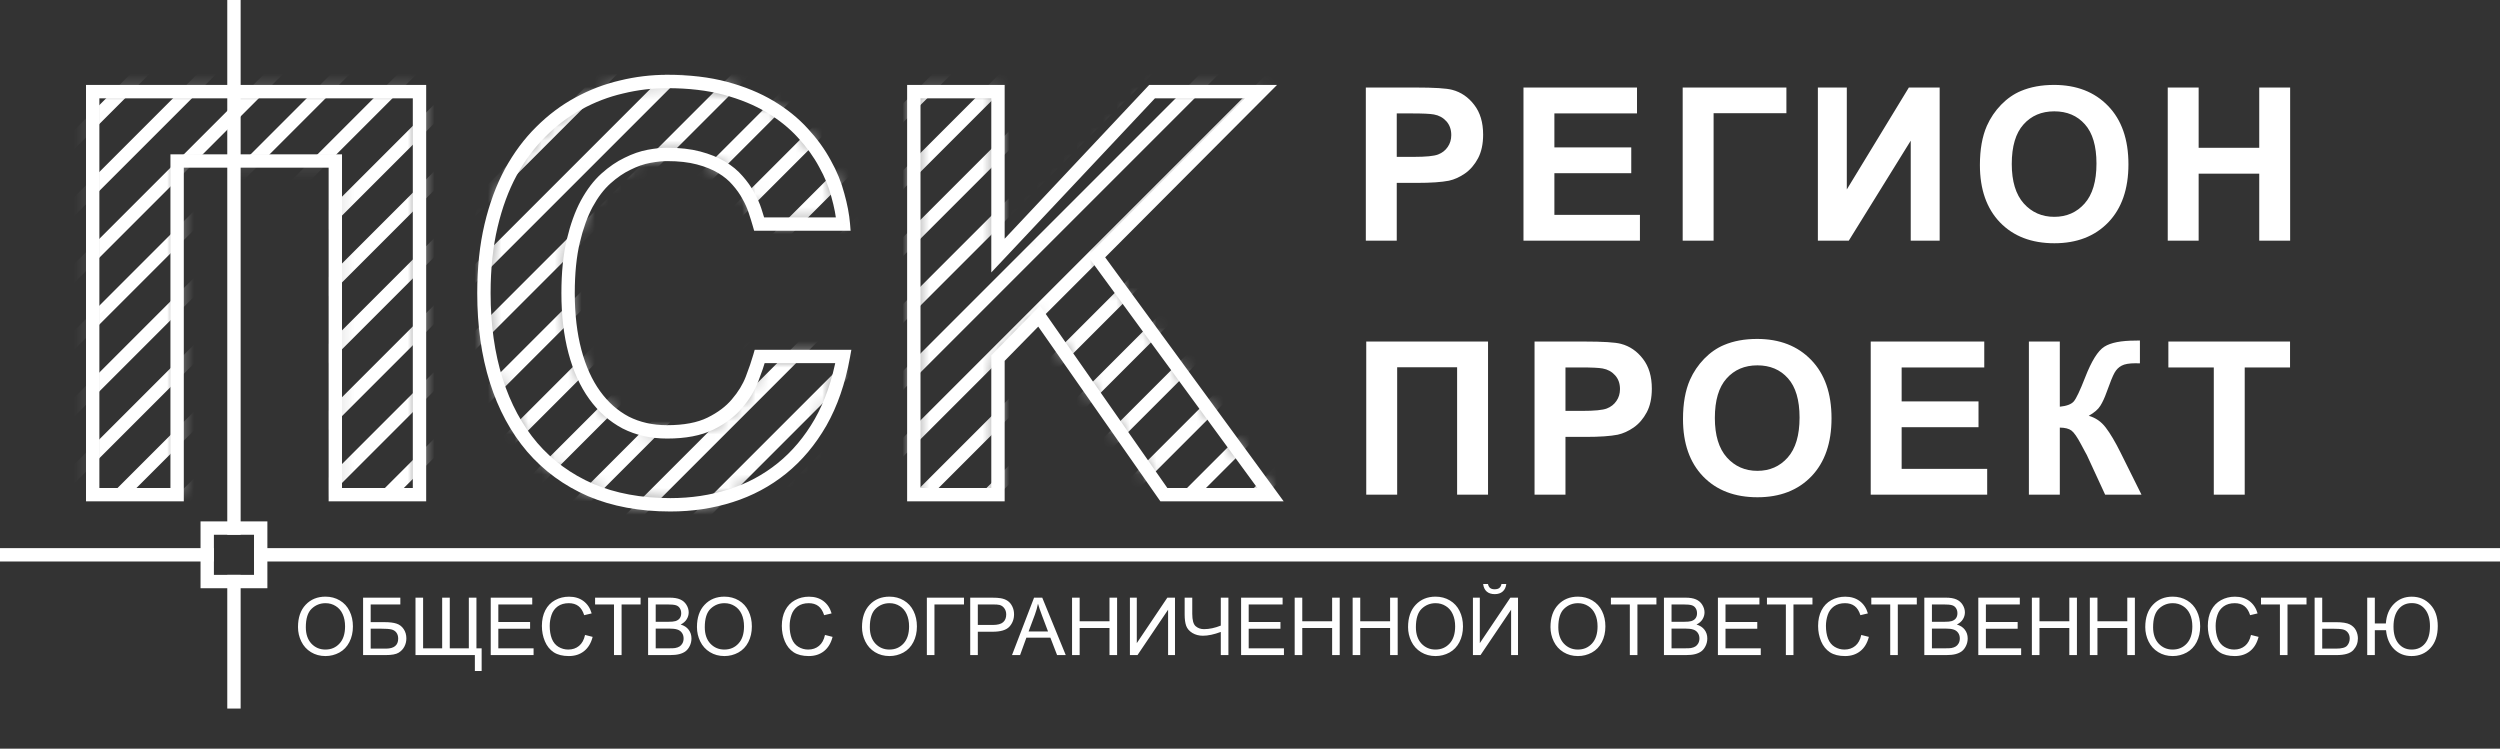
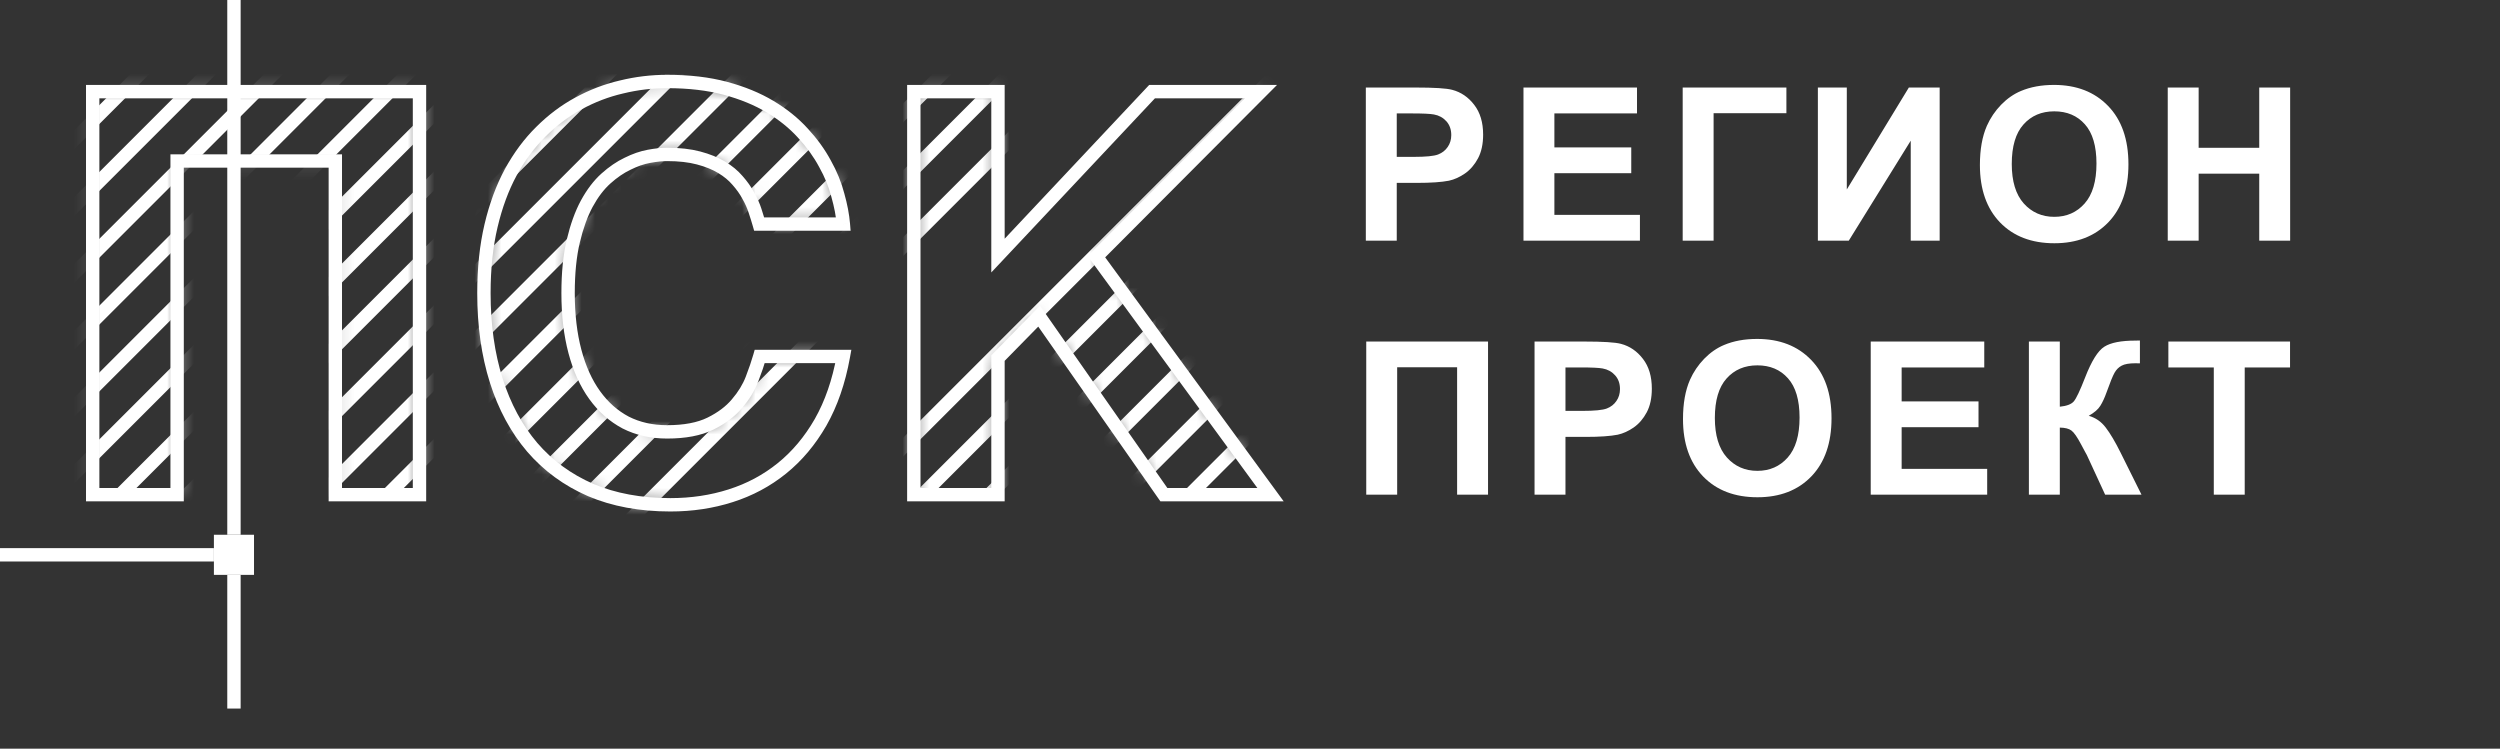
<svg xmlns="http://www.w3.org/2000/svg" width="187" height="56" viewBox="0 0 187 56" fill="none">
  <rect x="0" y="0" width="187" height="56" fill="#333333" stroke="none" />
-   <rect x="19" y="41" width="168" height="1" fill="white" />
  <rect y="41" width="16" height="1" fill="white" />
  <rect x="17" y="43" width="1" height="10" fill="white" />
  <path d="M17 0H18V40H17V0Z" fill="white" />
-   <path fill-rule="evenodd" clip-rule="evenodd" d="M19 40H16V43H19V40ZM15 39V44H20V39H15Z" fill="white" />
+   <path fill-rule="evenodd" clip-rule="evenodd" d="M19 40H16V43H19V40ZM15 39H20V39H15Z" fill="white" />
  <path d="M6.933 6.854V6.354H6.433V6.854H6.933ZM31.378 6.854H31.878V6.354H31.378V6.854ZM31.378 37V37.5H31.878V37H31.378ZM25.082 37H24.582V37.5H25.082V37ZM25.082 12.042H25.582V11.542H25.082V12.042ZM13.249 12.042V11.542H12.749V12.042H13.249ZM13.249 37V37.5H13.749V37H13.249ZM6.933 37H6.433V37.5H6.933V37ZM6.933 7.354H31.378V6.354H6.933V7.354ZM30.878 6.854V37H31.878V6.854H30.878ZM31.378 36.5H25.082V37.5H31.378V36.5ZM25.582 37V12.042H24.582V37H25.582ZM25.082 11.542H13.249V12.542H25.082V11.542ZM12.749 12.042V37H13.749V12.042H12.749ZM13.249 36.5H6.933V37.5H13.249V36.5ZM7.433 37V6.854H6.433V37H7.433ZM56.787 16.759L56.306 16.896L56.41 17.259H56.787V16.759ZM56.48 15.774L56.003 15.927L56.005 15.932L56.48 15.774ZM55.967 14.626L55.526 14.862L55.533 14.874L55.967 14.626ZM55.167 13.498L54.786 13.822L54.793 13.83L55.167 13.498ZM46.943 12.247L47.158 12.699L47.167 12.694L46.943 12.247ZM43.888 15.241L43.448 15.002L43.447 15.005L43.888 15.241ZM46.8 31.606L46.566 32.048L46.574 32.052L46.8 31.606ZM55.126 30.191L54.747 29.865L54.743 29.87L55.126 30.191ZM56.828 26.664V26.164H56.451L56.347 26.527L56.828 26.664ZM63.083 26.664L63.575 26.753L63.682 26.164H63.083V26.664ZM61.381 31.586L61.815 31.835L61.816 31.833L61.381 31.586ZM54.654 37.082L54.503 36.605L54.502 36.606L54.654 37.082ZM44.175 36.651L43.975 37.11L43.979 37.111L44.175 36.651ZM39.807 33.452L39.426 33.776L39.428 33.779L39.807 33.452ZM37.12 28.469L36.643 28.619L36.644 28.62L37.12 28.469ZM38.207 12.883L37.768 12.643L37.767 12.645L38.207 12.883ZM40.463 9.848L40.814 10.204L40.816 10.201L40.463 9.848ZM43.273 7.735L43.51 8.175L43.512 8.174L43.273 7.735ZM46.492 6.505L46.605 6.992L46.611 6.991L46.492 6.505ZM60.048 9.95L59.678 10.286L59.681 10.29L60.048 9.95ZM61.709 12.247L61.268 12.483L61.273 12.492L61.709 12.247ZM62.673 14.605L62.189 14.731L62.191 14.741L62.673 14.605ZM63.083 16.759V17.259H63.626L63.581 16.717L63.083 16.759ZM57.268 16.621C57.183 16.326 57.078 15.99 56.954 15.616L56.005 15.932C56.127 16.297 56.227 16.618 56.306 16.896L57.268 16.621ZM56.956 15.621C56.821 15.203 56.635 14.788 56.401 14.378L55.533 14.874C55.736 15.23 55.892 15.581 56.004 15.927L56.956 15.621ZM56.407 14.39C56.182 13.968 55.891 13.56 55.541 13.166L54.793 13.83C55.099 14.174 55.342 14.518 55.526 14.862L56.407 14.39ZM55.548 13.174C55.193 12.758 54.753 12.396 54.235 12.085L53.72 12.942C54.159 13.206 54.512 13.5 54.786 13.822L55.548 13.174ZM54.235 12.085C53.708 11.769 53.088 11.52 52.383 11.333L52.127 12.3C52.762 12.468 53.29 12.684 53.72 12.942L54.235 12.085ZM52.383 11.333C51.661 11.142 50.83 11.05 49.897 11.05V12.05C50.768 12.05 51.509 12.136 52.127 12.3L52.383 11.333ZM49.897 11.05C49.474 11.05 48.991 11.102 48.452 11.202L48.633 12.185C49.134 12.093 49.553 12.05 49.897 12.05V11.05ZM48.452 11.202C47.88 11.307 47.302 11.509 46.72 11.8L47.167 12.694C47.678 12.439 48.167 12.271 48.633 12.185L48.452 11.202ZM46.729 11.795C46.131 12.079 45.552 12.477 44.989 12.982L45.657 13.727C46.161 13.274 46.661 12.934 47.158 12.699L46.729 11.795ZM44.989 12.982C44.405 13.507 43.893 14.184 43.449 15.002L44.327 15.48C44.73 14.739 45.175 14.159 45.657 13.727L44.989 12.982ZM43.447 15.005C43.011 15.818 42.663 16.791 42.396 17.915L43.369 18.146C43.622 17.082 43.944 16.196 44.328 15.477L43.447 15.005ZM42.396 17.915C42.125 19.057 41.993 20.396 41.993 21.927H42.993C42.993 20.45 43.121 19.192 43.369 18.146L42.396 17.915ZM41.993 21.927C41.993 23.588 42.168 25.088 42.523 26.423L43.489 26.166C43.161 24.931 42.993 23.52 42.993 21.927H41.993ZM42.523 26.423C42.877 27.756 43.392 28.901 44.077 29.849L44.888 29.263C44.288 28.433 43.818 27.405 43.489 26.166L42.523 26.423ZM44.077 29.849C44.761 30.795 45.591 31.531 46.566 32.048L47.034 31.165C46.204 30.725 45.489 30.094 44.888 29.263L44.077 29.849ZM46.574 32.052C47.568 32.557 48.679 32.804 49.897 32.804V31.804C48.817 31.804 47.864 31.586 47.026 31.161L46.574 32.052ZM49.897 32.804C51.269 32.804 52.432 32.592 53.357 32.137L52.916 31.24C52.174 31.605 51.177 31.804 49.897 31.804V32.804ZM53.357 32.137C54.241 31.703 54.964 31.164 55.509 30.512L54.743 29.87C54.304 30.395 53.7 30.854 52.916 31.24L53.357 32.137ZM55.505 30.517C56.044 29.892 56.452 29.227 56.721 28.524L55.787 28.167C55.564 28.749 55.22 29.316 54.747 29.865L55.505 30.517ZM56.721 28.524C56.97 27.873 57.167 27.298 57.309 26.801L56.347 26.527C56.216 26.987 56.03 27.533 55.787 28.167L56.721 28.524ZM56.828 27.164H63.083V26.164H56.828V27.164ZM62.591 26.575C62.257 28.417 61.706 30.002 60.946 31.339L61.816 31.833C62.641 30.381 63.225 28.685 63.575 26.753L62.591 26.575ZM60.947 31.337C60.182 32.669 59.258 33.769 58.175 34.642L58.803 35.42C59.99 34.462 60.993 33.264 61.815 31.835L60.947 31.337ZM58.175 34.642C57.09 35.518 55.867 36.173 54.503 36.605L54.806 37.559C56.285 37.089 57.619 36.376 58.803 35.42L58.175 34.642ZM54.502 36.606C53.147 37.04 51.695 37.259 50.143 37.259V38.259C51.79 38.259 53.346 38.026 54.807 37.558L54.502 36.606ZM50.143 37.259C47.955 37.259 46.034 36.899 44.37 36.191L43.979 37.111C45.788 37.881 47.846 38.259 50.143 38.259V37.259ZM44.375 36.193C42.719 35.47 41.324 34.448 40.185 33.126L39.428 33.779C40.668 35.218 42.186 36.329 43.975 37.11L44.375 36.193ZM40.187 33.128C39.06 31.804 38.194 30.203 37.597 28.318L36.644 28.62C37.276 30.617 38.202 32.339 39.426 33.776L40.187 33.128ZM37.597 28.319C36.999 26.42 36.697 24.291 36.697 21.927H35.697C35.697 24.375 36.01 26.608 36.643 28.619L37.597 28.319ZM36.697 21.927C36.697 20.099 36.872 18.456 37.217 16.997L36.244 16.767C35.878 18.315 35.697 20.036 35.697 21.927H36.697ZM37.217 16.997C37.564 15.529 38.042 14.238 38.647 13.121L37.767 12.645C37.114 13.852 36.608 15.227 36.244 16.767L37.217 16.997ZM38.646 13.123C39.267 11.985 39.991 11.014 40.814 10.204L40.112 9.491C39.212 10.377 38.432 11.429 37.768 12.643L38.646 13.123ZM40.816 10.201C41.646 9.372 42.544 8.698 43.51 8.175L43.035 7.295C41.978 7.867 41.003 8.601 40.109 9.494L40.816 10.201ZM43.512 8.174C44.498 7.635 45.529 7.241 46.605 6.992L46.379 6.018C45.213 6.288 44.097 6.715 43.033 7.297L43.512 8.174ZM46.611 6.991C47.693 6.727 48.788 6.595 49.897 6.595V5.595C48.708 5.595 47.533 5.736 46.374 6.019L46.611 6.991ZM49.897 6.595C51.504 6.595 52.915 6.762 54.135 7.09L54.394 6.125C53.072 5.769 51.571 5.595 49.897 5.595V6.595ZM54.135 7.09C55.369 7.422 56.439 7.864 57.35 8.41L57.865 7.553C56.861 6.951 55.703 6.476 54.394 6.125L54.135 7.09ZM57.35 8.41C58.27 8.962 59.044 9.588 59.678 10.286L60.418 9.614C59.712 8.836 58.859 8.149 57.865 7.553L57.35 8.41ZM59.681 10.29C60.339 11.001 60.867 11.732 61.268 12.483L62.15 12.011C61.704 11.177 61.124 10.377 60.415 9.61L59.681 10.29ZM61.273 12.492C61.691 13.237 61.995 13.983 62.189 14.731L63.157 14.48C62.94 13.642 62.602 12.816 62.145 12.002L61.273 12.492ZM62.191 14.741C62.404 15.496 62.533 16.182 62.585 16.8L63.581 16.717C63.523 16.023 63.38 15.274 63.154 14.47L62.191 14.741ZM63.083 16.259H56.787V17.259H63.083V16.259ZM68.353 6.854V6.354H67.853V6.854H68.353ZM74.649 6.854H75.149V6.354H74.649V6.854ZM74.649 19.117H74.149V20.379L75.014 19.46L74.649 19.117ZM86.175 6.854V6.354H85.959L85.811 6.511L86.175 6.854ZM94.316 6.854L94.671 7.206L95.521 6.354H94.316V6.854ZM82.012 19.199L81.658 18.846L81.356 19.149L81.608 19.494L82.012 19.199ZM95.034 37V37.5H96.019L95.438 36.705L95.034 37ZM87.057 37L86.647 37.286L86.796 37.5H87.057V37ZM77.726 23.649L78.135 23.363L77.79 22.869L77.369 23.299L77.726 23.649ZM74.649 26.787L74.292 26.437L74.149 26.583V26.787H74.649ZM74.649 37V37.5H75.149V37H74.649ZM68.353 37H67.853V37.5H68.353V37ZM68.353 7.354H74.649V6.354H68.353V7.354ZM74.149 6.854V19.117H75.149V6.854H74.149ZM75.014 19.46L86.539 7.196L85.811 6.511L74.285 18.775L75.014 19.46ZM86.175 7.354H94.316V6.354H86.175V7.354ZM93.962 6.501L81.658 18.846L82.366 19.552L94.671 7.206L93.962 6.501ZM81.608 19.494L94.631 37.295L95.438 36.705L82.415 18.904L81.608 19.494ZM95.034 36.5H87.057V37.5H95.034V36.5ZM87.466 36.714L78.135 23.363L77.316 23.936L86.647 37.286L87.466 36.714ZM77.369 23.299L74.292 26.437L75.006 27.137L78.083 24L77.369 23.299ZM74.149 26.787V37H75.149V26.787H74.149ZM74.649 36.5H68.353V37.5H74.649V36.5ZM68.853 37V6.854H67.853V37H68.853Z" fill="white" />
  <path d="M102.164 18V6.547H105.875C107.281 6.547 108.198 6.604 108.625 6.719C109.281 6.891 109.831 7.266 110.273 7.844C110.716 8.417 110.938 9.159 110.938 10.07C110.938 10.773 110.81 11.365 110.555 11.844C110.299 12.323 109.974 12.7 109.578 12.977C109.188 13.247 108.789 13.427 108.383 13.516C107.831 13.625 107.031 13.68 105.984 13.68H104.477V18H102.164ZM104.477 8.484V11.734H105.742C106.654 11.734 107.263 11.675 107.57 11.555C107.878 11.435 108.117 11.247 108.289 10.992C108.466 10.737 108.555 10.44 108.555 10.102C108.555 9.685 108.432 9.341 108.188 9.07C107.943 8.799 107.633 8.63 107.258 8.562C106.982 8.51 106.427 8.484 105.594 8.484H104.477ZM113.956 18V6.547H122.448V8.484H116.268V11.023H122.018V12.953H116.268V16.07H122.667V18H113.956ZM125.865 6.547H133.623V8.469H128.177V18H125.865V6.547ZM135.977 6.547H138.141V14.172L142.782 6.547H145.087V18H142.923V10.523L138.29 18H135.977V6.547ZM148.097 12.344C148.097 11.177 148.272 10.198 148.621 9.406C148.881 8.823 149.235 8.299 149.683 7.836C150.136 7.372 150.631 7.029 151.167 6.805C151.881 6.503 152.704 6.352 153.636 6.352C155.324 6.352 156.673 6.875 157.683 7.922C158.699 8.969 159.207 10.425 159.207 12.289C159.207 14.138 158.704 15.586 157.699 16.633C156.694 17.674 155.35 18.195 153.667 18.195C151.964 18.195 150.61 17.677 149.605 16.641C148.6 15.599 148.097 14.167 148.097 12.344ZM150.48 12.266C150.48 13.562 150.779 14.547 151.378 15.219C151.977 15.885 152.738 16.219 153.66 16.219C154.582 16.219 155.337 15.888 155.925 15.227C156.519 14.56 156.816 13.562 156.816 12.234C156.816 10.922 156.527 9.943 155.949 9.297C155.376 8.651 154.613 8.328 153.66 8.328C152.707 8.328 151.938 8.656 151.355 9.312C150.772 9.964 150.48 10.948 150.48 12.266ZM162.147 18V6.547H164.459V11.055H168.991V6.547H171.303V18H168.991V12.992H164.459V18H162.147Z" fill="white" />
  <path d="M102.195 25.547H111.305V37H108.992V27.469H104.508V37H102.195V25.547ZM114.784 37V25.547H118.495C119.901 25.547 120.818 25.604 121.245 25.719C121.901 25.891 122.451 26.266 122.893 26.844C123.336 27.417 123.557 28.159 123.557 29.07C123.557 29.773 123.43 30.365 123.175 30.844C122.919 31.323 122.594 31.701 122.198 31.977C121.807 32.247 121.409 32.427 121.003 32.516C120.451 32.625 119.651 32.68 118.604 32.68H117.097V37H114.784ZM117.097 27.484V30.734H118.362C119.274 30.734 119.883 30.674 120.19 30.555C120.498 30.435 120.737 30.247 120.909 29.992C121.086 29.737 121.175 29.44 121.175 29.102C121.175 28.685 121.052 28.341 120.807 28.07C120.563 27.799 120.253 27.63 119.878 27.562C119.602 27.51 119.047 27.484 118.214 27.484H117.097ZM125.888 31.344C125.888 30.177 126.063 29.198 126.412 28.406C126.672 27.823 127.026 27.299 127.474 26.836C127.927 26.372 128.422 26.029 128.959 25.805C129.672 25.503 130.495 25.352 131.427 25.352C133.115 25.352 134.464 25.875 135.474 26.922C136.49 27.969 136.998 29.424 136.998 31.289C136.998 33.138 136.495 34.586 135.49 35.633C134.485 36.675 133.141 37.195 131.459 37.195C129.756 37.195 128.401 36.677 127.396 35.641C126.391 34.599 125.888 33.167 125.888 31.344ZM128.271 31.266C128.271 32.562 128.571 33.547 129.17 34.219C129.769 34.885 130.529 35.219 131.451 35.219C132.373 35.219 133.128 34.888 133.717 34.227C134.31 33.56 134.607 32.562 134.607 31.234C134.607 29.922 134.318 28.943 133.74 28.297C133.167 27.651 132.404 27.328 131.451 27.328C130.498 27.328 129.73 27.656 129.146 28.312C128.563 28.963 128.271 29.948 128.271 31.266ZM139.93 37V25.547H148.423V27.484H142.243V30.023H147.993V31.953H142.243V35.07H148.641V37H139.93ZM151.761 25.547H154.074V30.422C154.589 30.37 154.938 30.237 155.121 30.023C155.303 29.81 155.584 29.216 155.964 28.242C156.444 27.003 156.925 26.232 157.41 25.93C157.889 25.628 158.662 25.477 159.73 25.477C159.782 25.477 159.894 25.474 160.066 25.469V27.18L159.738 27.172C159.264 27.172 158.917 27.232 158.699 27.352C158.48 27.466 158.303 27.643 158.167 27.883C158.032 28.122 157.832 28.615 157.566 29.359C157.425 29.755 157.272 30.086 157.105 30.352C156.944 30.617 156.654 30.867 156.238 31.102C156.753 31.247 157.178 31.542 157.511 31.984C157.85 32.427 158.22 33.052 158.621 33.859L160.183 37H157.464L156.097 34.039C156.076 33.997 156.032 33.917 155.964 33.797C155.938 33.755 155.842 33.575 155.675 33.258C155.378 32.695 155.134 32.344 154.941 32.203C154.753 32.062 154.464 31.99 154.074 31.984V37H151.761V25.547ZM165.592 37V27.484H162.194V25.547H171.295V27.484H167.905V37H165.592Z" fill="white" />
-   <path d="M22.29 46.908C22.29 46.195 22.481 45.638 22.864 45.235C23.247 44.831 23.741 44.629 24.347 44.629C24.743 44.629 25.101 44.724 25.419 44.913C25.737 45.102 25.98 45.367 26.145 45.707C26.314 46.045 26.398 46.429 26.398 46.858C26.398 47.294 26.31 47.684 26.134 48.027C25.958 48.371 25.709 48.632 25.387 48.81C25.064 48.985 24.717 49.073 24.344 49.073C23.939 49.073 23.578 48.976 23.26 48.78C22.941 48.585 22.7 48.318 22.536 47.98C22.372 47.643 22.29 47.285 22.29 46.908ZM22.876 46.917C22.876 47.435 23.015 47.843 23.292 48.142C23.571 48.438 23.921 48.587 24.341 48.587C24.769 48.587 25.12 48.437 25.395 48.136C25.673 47.835 25.811 47.408 25.811 46.855C25.811 46.506 25.752 46.201 25.633 45.941C25.516 45.68 25.343 45.477 25.114 45.335C24.888 45.19 24.633 45.118 24.35 45.118C23.947 45.118 23.601 45.257 23.31 45.534C23.02 45.81 22.876 46.27 22.876 46.917ZM27.159 44.705H29.945V45.212H27.727V46.536H28.753C29.132 46.536 29.433 46.572 29.655 46.645C29.88 46.717 30.06 46.853 30.194 47.055C30.329 47.254 30.396 47.486 30.396 47.752C30.396 47.969 30.348 48.172 30.25 48.361C30.154 48.549 30.011 48.702 29.819 48.821C29.628 48.94 29.302 49 28.841 49H27.159V44.705ZM27.727 48.517H28.864C29.171 48.517 29.4 48.454 29.553 48.329C29.707 48.204 29.784 48.017 29.784 47.767C29.784 47.589 29.74 47.44 29.652 47.321C29.564 47.202 29.442 47.123 29.286 47.084C29.13 47.045 28.863 47.025 28.486 47.025H27.727V48.517ZM31.079 44.705H31.648V48.493H33.074V44.705H33.643V48.493H35.069V44.705H35.638V48.493H36.027V50.192H35.52V49H31.079V44.705ZM36.707 49V44.705H39.812V45.212H37.275V46.527H39.651V47.031H37.275V48.493H39.912V49H36.707ZM43.762 47.494L44.33 47.638C44.211 48.105 43.996 48.461 43.685 48.707C43.377 48.951 42.999 49.073 42.552 49.073C42.089 49.073 41.712 48.98 41.421 48.792C41.132 48.602 40.911 48.329 40.759 47.972C40.608 47.614 40.533 47.23 40.533 46.82C40.533 46.373 40.618 45.983 40.788 45.651C40.96 45.317 41.203 45.065 41.518 44.893C41.834 44.719 42.182 44.632 42.56 44.632C42.99 44.632 43.352 44.741 43.645 44.96C43.938 45.179 44.142 45.486 44.257 45.883L43.697 46.015C43.598 45.702 43.453 45.475 43.264 45.332C43.074 45.19 42.836 45.118 42.549 45.118C42.219 45.118 41.942 45.197 41.72 45.355C41.499 45.514 41.344 45.727 41.254 45.994C41.164 46.26 41.119 46.534 41.119 46.817C41.119 47.183 41.172 47.502 41.277 47.775C41.385 48.047 41.551 48.25 41.775 48.385C42 48.52 42.243 48.587 42.505 48.587C42.823 48.587 43.093 48.495 43.313 48.312C43.534 48.128 43.684 47.855 43.762 47.494ZM45.927 49V45.212H44.512V44.705H47.916V45.212H46.495V49H45.927ZM48.478 49V44.705H50.09C50.418 44.705 50.681 44.749 50.878 44.837C51.077 44.923 51.232 45.057 51.344 45.238C51.457 45.418 51.514 45.606 51.514 45.804C51.514 45.987 51.464 46.16 51.364 46.322C51.265 46.484 51.114 46.615 50.913 46.715C51.173 46.791 51.372 46.921 51.511 47.105C51.651 47.288 51.722 47.505 51.722 47.755C51.722 47.956 51.679 48.144 51.593 48.317C51.509 48.489 51.404 48.622 51.279 48.716C51.154 48.81 50.997 48.881 50.808 48.93C50.62 48.977 50.39 49 50.116 49H48.478ZM49.047 46.51H49.976C50.227 46.51 50.408 46.493 50.518 46.46C50.662 46.417 50.77 46.346 50.843 46.246C50.917 46.147 50.954 46.022 50.954 45.871C50.954 45.728 50.92 45.603 50.852 45.496C50.783 45.387 50.685 45.312 50.559 45.273C50.432 45.232 50.214 45.212 49.905 45.212H49.047V46.51ZM49.047 48.493H50.116C50.3 48.493 50.429 48.486 50.503 48.473C50.634 48.449 50.743 48.41 50.831 48.355C50.919 48.301 50.991 48.222 51.048 48.118C51.105 48.013 51.133 47.892 51.133 47.755C51.133 47.595 51.092 47.456 51.01 47.339C50.928 47.22 50.813 47.137 50.667 47.09C50.523 47.041 50.313 47.017 50.04 47.017H49.047V48.493ZM52.132 46.908C52.132 46.195 52.323 45.638 52.706 45.235C53.089 44.831 53.583 44.629 54.188 44.629C54.585 44.629 54.942 44.724 55.261 44.913C55.579 45.102 55.821 45.367 55.987 45.707C56.155 46.045 56.239 46.429 56.239 46.858C56.239 47.294 56.151 47.684 55.976 48.027C55.8 48.371 55.551 48.632 55.228 48.81C54.906 48.985 54.559 49.073 54.185 49.073C53.781 49.073 53.42 48.976 53.102 48.78C52.783 48.585 52.542 48.318 52.378 47.98C52.214 47.643 52.132 47.285 52.132 46.908ZM52.718 46.917C52.718 47.435 52.856 47.843 53.134 48.142C53.413 48.438 53.763 48.587 54.183 48.587C54.61 48.587 54.962 48.437 55.237 48.136C55.515 47.835 55.653 47.408 55.653 46.855C55.653 46.506 55.594 46.201 55.475 45.941C55.357 45.68 55.185 45.477 54.956 45.335C54.73 45.19 54.475 45.118 54.191 45.118C53.789 45.118 53.442 45.257 53.151 45.534C52.862 45.81 52.718 46.27 52.718 46.917ZM61.709 47.494L62.277 47.638C62.158 48.105 61.943 48.461 61.633 48.707C61.324 48.951 60.946 49.073 60.499 49.073C60.036 49.073 59.659 48.98 59.368 48.792C59.079 48.602 58.858 48.329 58.706 47.972C58.556 47.614 58.48 47.23 58.48 46.82C58.48 46.373 58.565 45.983 58.735 45.651C58.907 45.317 59.15 45.065 59.465 44.893C59.781 44.719 60.129 44.632 60.508 44.632C60.938 44.632 61.299 44.741 61.592 44.96C61.885 45.179 62.089 45.486 62.204 45.883L61.645 46.015C61.545 45.702 61.4 45.475 61.211 45.332C61.022 45.19 60.783 45.118 60.496 45.118C60.166 45.118 59.89 45.197 59.667 45.355C59.446 45.514 59.291 45.727 59.201 45.994C59.111 46.26 59.066 46.534 59.066 46.817C59.066 47.183 59.119 47.502 59.225 47.775C59.332 48.047 59.498 48.25 59.723 48.385C59.947 48.52 60.19 48.587 60.452 48.587C60.77 48.587 61.04 48.495 61.261 48.312C61.481 48.128 61.631 47.855 61.709 47.494ZM64.478 46.908C64.478 46.195 64.669 45.638 65.052 45.235C65.435 44.831 65.929 44.629 66.534 44.629C66.931 44.629 67.288 44.724 67.606 44.913C67.925 45.102 68.167 45.367 68.333 45.707C68.501 46.045 68.585 46.429 68.585 46.858C68.585 47.294 68.497 47.684 68.321 48.027C68.145 48.371 67.897 48.632 67.574 48.81C67.252 48.985 66.904 49.073 66.531 49.073C66.127 49.073 65.766 48.976 65.447 48.78C65.129 48.585 64.888 48.318 64.724 47.98C64.56 47.643 64.478 47.285 64.478 46.908ZM65.064 46.917C65.064 47.435 65.202 47.843 65.48 48.142C65.759 48.438 66.108 48.587 66.528 48.587C66.956 48.587 67.308 48.437 67.583 48.136C67.86 47.835 67.999 47.408 67.999 46.855C67.999 46.506 67.939 46.201 67.82 45.941C67.703 45.68 67.53 45.477 67.302 45.335C67.075 45.19 66.82 45.118 66.537 45.118C66.135 45.118 65.788 45.257 65.497 45.534C65.208 45.81 65.064 46.27 65.064 46.917ZM69.329 44.705H72.106V45.212H69.897V49H69.329V44.705ZM72.572 49V44.705H74.192C74.478 44.705 74.695 44.719 74.846 44.746C75.057 44.781 75.233 44.849 75.376 44.948C75.519 45.046 75.633 45.184 75.719 45.361C75.807 45.539 75.851 45.734 75.851 45.947C75.851 46.312 75.734 46.622 75.502 46.876C75.269 47.128 74.85 47.254 74.242 47.254H73.141V49H72.572ZM73.141 46.747H74.251C74.618 46.747 74.879 46.679 75.033 46.542C75.188 46.405 75.265 46.213 75.265 45.965C75.265 45.785 75.219 45.632 75.127 45.505C75.037 45.376 74.918 45.291 74.769 45.25C74.674 45.225 74.497 45.212 74.239 45.212H73.141V46.747ZM75.698 49L77.348 44.705H77.96L79.718 49H79.07L78.569 47.699H76.773L76.302 49H75.698ZM76.938 47.236H78.394L77.945 46.047C77.809 45.685 77.707 45.389 77.641 45.156C77.586 45.432 77.509 45.705 77.409 45.977L76.938 47.236ZM80.189 49V44.705H80.758V46.469H82.99V44.705H83.559V49H82.99V46.976H80.758V49H80.189ZM84.517 44.705H85.032V48.106L87.317 44.705H87.889V49H87.373V45.607L85.085 49H84.517V44.705ZM91.885 49H91.316V47.269C90.807 47.458 90.36 47.553 89.978 47.553C89.679 47.553 89.415 47.483 89.186 47.345C88.958 47.204 88.805 47.026 88.727 46.812C88.65 46.597 88.612 46.315 88.612 45.968V44.705H89.181V45.915C89.181 46.384 89.266 46.692 89.436 46.841C89.607 46.987 89.814 47.06 90.054 47.06C90.454 47.06 90.875 46.972 91.316 46.794V44.705H91.885V49ZM92.834 49V44.705H95.939V45.212H93.402V46.527H95.778V47.031H93.402V48.493H96.039V49H92.834ZM96.842 49V44.705H97.41V46.469H99.643V44.705H100.211V49H99.643V46.976H97.41V49H96.842ZM101.178 49V44.705H101.746V46.469H103.979V44.705H104.547V49H103.979V46.976H101.746V49H101.178ZM105.323 46.908C105.323 46.195 105.515 45.638 105.897 45.235C106.28 44.831 106.774 44.629 107.38 44.629C107.776 44.629 108.134 44.724 108.452 44.913C108.771 45.102 109.013 45.367 109.179 45.707C109.347 46.045 109.431 46.429 109.431 46.858C109.431 47.294 109.343 47.684 109.167 48.027C108.991 48.371 108.742 48.632 108.42 48.81C108.098 48.985 107.75 49.073 107.377 49.073C106.973 49.073 106.611 48.976 106.293 48.78C105.975 48.585 105.733 48.318 105.569 47.98C105.405 47.643 105.323 47.285 105.323 46.908ZM105.909 46.917C105.909 47.435 106.048 47.843 106.325 48.142C106.604 48.438 106.954 48.587 107.374 48.587C107.802 48.587 108.153 48.437 108.429 48.136C108.706 47.835 108.845 47.408 108.845 46.855C108.845 46.506 108.785 46.201 108.666 45.941C108.549 45.68 108.376 45.477 108.147 45.335C107.921 45.19 107.666 45.118 107.383 45.118C106.98 45.118 106.634 45.257 106.343 45.534C106.054 45.81 105.909 46.27 105.909 46.917ZM110.175 44.705H110.69V48.106L112.976 44.705H113.547V49H113.031V45.607L110.743 49H110.175V44.705ZM112.311 43.683H112.671C112.642 43.927 112.552 44.114 112.401 44.245C112.253 44.376 112.055 44.441 111.807 44.441C111.557 44.441 111.356 44.377 111.206 44.248C111.058 44.117 110.969 43.929 110.939 43.683H111.3C111.327 43.815 111.381 43.915 111.461 43.981C111.543 44.046 111.652 44.078 111.789 44.078C111.947 44.078 112.066 44.047 112.146 43.984C112.229 43.92 112.283 43.819 112.311 43.683ZM115.976 46.908C115.976 46.195 116.167 45.638 116.55 45.235C116.933 44.831 117.427 44.629 118.032 44.629C118.429 44.629 118.786 44.724 119.104 44.913C119.423 45.102 119.665 45.367 119.831 45.707C119.999 46.045 120.083 46.429 120.083 46.858C120.083 47.294 119.995 47.684 119.819 48.027C119.644 48.371 119.395 48.632 119.072 48.81C118.75 48.985 118.402 49.073 118.029 49.073C117.625 49.073 117.264 48.976 116.945 48.78C116.627 48.585 116.386 48.318 116.222 47.98C116.058 47.643 115.976 47.285 115.976 46.908ZM116.562 46.917C116.562 47.435 116.7 47.843 116.978 48.142C117.257 48.438 117.606 48.587 118.026 48.587C118.454 48.587 118.806 48.437 119.081 48.136C119.358 47.835 119.497 47.408 119.497 46.855C119.497 46.506 119.438 46.201 119.318 45.941C119.201 45.68 119.028 45.477 118.8 45.335C118.573 45.19 118.318 45.118 118.035 45.118C117.633 45.118 117.286 45.257 116.995 45.534C116.706 45.81 116.562 46.27 116.562 46.917ZM121.911 49V45.212H120.496V44.705H123.9V45.212H122.479V49H121.911ZM124.463 49V44.705H126.074C126.402 44.705 126.665 44.749 126.862 44.837C127.062 44.923 127.217 45.057 127.328 45.238C127.441 45.418 127.498 45.606 127.498 45.804C127.498 45.987 127.448 46.16 127.349 46.322C127.249 46.484 127.099 46.615 126.897 46.715C127.157 46.791 127.356 46.921 127.495 47.105C127.636 47.288 127.706 47.505 127.706 47.755C127.706 47.956 127.663 48.144 127.577 48.317C127.493 48.489 127.389 48.622 127.264 48.716C127.139 48.81 126.981 48.881 126.792 48.93C126.604 48.977 126.374 49 126.101 49H124.463ZM125.031 46.51H125.96C126.212 46.51 126.393 46.493 126.502 46.46C126.646 46.417 126.755 46.346 126.827 46.246C126.901 46.147 126.938 46.022 126.938 45.871C126.938 45.728 126.904 45.603 126.836 45.496C126.768 45.387 126.67 45.312 126.543 45.273C126.416 45.232 126.198 45.212 125.89 45.212H125.031V46.51ZM125.031 48.493H126.101C126.284 48.493 126.413 48.486 126.487 48.473C126.618 48.449 126.728 48.41 126.815 48.355C126.903 48.301 126.976 48.222 127.032 48.118C127.089 48.013 127.117 47.892 127.117 47.755C127.117 47.595 127.076 47.456 126.994 47.339C126.912 47.22 126.798 47.137 126.651 47.09C126.507 47.041 126.298 47.017 126.024 47.017H125.031V48.493ZM128.5 49V44.705H131.605V45.212H129.068V46.527H131.444V47.031H129.068V48.493H131.705V49H128.5ZM133.583 49V45.212H132.168V44.705H135.572V45.212H134.151V49H133.583ZM139.223 47.494L139.791 47.638C139.672 48.105 139.457 48.461 139.146 48.707C138.838 48.951 138.46 49.073 138.013 49.073C137.55 49.073 137.173 48.98 136.882 48.792C136.593 48.602 136.372 48.329 136.22 47.972C136.069 47.614 135.994 47.23 135.994 46.82C135.994 46.373 136.079 45.983 136.249 45.651C136.421 45.317 136.664 45.065 136.979 44.893C137.295 44.719 137.643 44.632 138.021 44.632C138.451 44.632 138.812 44.741 139.105 44.96C139.398 45.179 139.603 45.486 139.718 45.883L139.158 46.015C139.059 45.702 138.914 45.475 138.725 45.332C138.535 45.19 138.297 45.118 138.01 45.118C137.68 45.118 137.403 45.197 137.181 45.355C136.96 45.514 136.805 45.727 136.715 45.994C136.625 46.26 136.58 46.534 136.58 46.817C136.58 47.183 136.633 47.502 136.738 47.775C136.846 48.047 137.012 48.25 137.236 48.385C137.461 48.52 137.704 48.587 137.966 48.587C138.284 48.587 138.554 48.495 138.774 48.312C138.995 48.128 139.145 47.855 139.223 47.494ZM141.388 49V45.212H139.973V44.705H143.377V45.212H141.956V49H141.388ZM143.939 49V44.705H145.551C145.879 44.705 146.142 44.749 146.339 44.837C146.538 44.923 146.693 45.057 146.805 45.238C146.918 45.418 146.975 45.606 146.975 45.804C146.975 45.987 146.925 46.16 146.825 46.322C146.726 46.484 146.575 46.615 146.374 46.715C146.634 46.791 146.833 46.921 146.972 47.105C147.112 47.288 147.183 47.505 147.183 47.755C147.183 47.956 147.14 48.144 147.054 48.317C146.97 48.489 146.865 48.622 146.74 48.716C146.615 48.81 146.458 48.881 146.269 48.93C146.081 48.977 145.851 49 145.577 49H143.939ZM144.508 46.51H145.437C145.688 46.51 145.869 46.493 145.979 46.46C146.123 46.417 146.231 46.346 146.304 46.246C146.378 46.147 146.415 46.022 146.415 45.871C146.415 45.728 146.381 45.603 146.312 45.496C146.244 45.387 146.146 45.312 146.02 45.273C145.893 45.232 145.675 45.212 145.366 45.212H144.508V46.51ZM144.508 48.493H145.577C145.761 48.493 145.89 48.486 145.964 48.473C146.095 48.449 146.204 48.41 146.292 48.355C146.38 48.301 146.452 48.222 146.509 48.118C146.565 48.013 146.594 47.892 146.594 47.755C146.594 47.595 146.553 47.456 146.471 47.339C146.389 47.22 146.274 47.137 146.128 47.09C145.983 47.041 145.774 47.017 145.501 47.017H144.508V48.493ZM147.977 49V44.705H151.082V45.212H148.545V46.527H150.921V47.031H148.545V48.493H151.182V49H147.977ZM151.984 49V44.705H152.553V46.469H154.785V44.705H155.354V49H154.785V46.976H152.553V49H151.984ZM156.32 49V44.705H156.889V46.469H159.121V44.705H159.689V49H159.121V46.976H156.889V49H156.32ZM160.466 46.908C160.466 46.195 160.657 45.638 161.04 45.235C161.423 44.831 161.917 44.629 162.522 44.629C162.919 44.629 163.276 44.724 163.595 44.913C163.913 45.102 164.155 45.367 164.321 45.707C164.489 46.045 164.573 46.429 164.573 46.858C164.573 47.294 164.485 47.684 164.31 48.027C164.134 48.371 163.885 48.632 163.562 48.81C163.24 48.985 162.893 49.073 162.52 49.073C162.115 49.073 161.754 48.976 161.436 48.78C161.117 48.585 160.876 48.318 160.712 47.98C160.548 47.643 160.466 47.285 160.466 46.908ZM161.052 46.917C161.052 47.435 161.19 47.843 161.468 48.142C161.747 48.438 162.097 48.587 162.517 48.587C162.944 48.587 163.296 48.437 163.571 48.136C163.849 47.835 163.987 47.408 163.987 46.855C163.987 46.506 163.928 46.201 163.809 45.941C163.691 45.68 163.519 45.477 163.29 45.335C163.063 45.19 162.809 45.118 162.525 45.118C162.123 45.118 161.776 45.257 161.485 45.534C161.196 45.81 161.052 46.27 161.052 46.917ZM168.373 47.494L168.941 47.638C168.822 48.105 168.607 48.461 168.297 48.707C167.988 48.951 167.61 49.073 167.163 49.073C166.7 49.073 166.323 48.98 166.032 48.792C165.743 48.602 165.522 48.329 165.37 47.972C165.22 47.614 165.145 47.23 165.145 46.82C165.145 46.373 165.229 45.983 165.399 45.651C165.571 45.317 165.814 45.065 166.129 44.893C166.445 44.719 166.793 44.632 167.172 44.632C167.602 44.632 167.963 44.741 168.256 44.96C168.549 45.179 168.753 45.486 168.868 45.883L168.309 46.015C168.209 45.702 168.064 45.475 167.875 45.332C167.686 45.19 167.447 45.118 167.16 45.118C166.83 45.118 166.554 45.197 166.331 45.355C166.11 45.514 165.955 45.727 165.865 45.994C165.775 46.26 165.73 46.534 165.73 46.817C165.73 47.183 165.783 47.502 165.889 47.775C165.996 48.047 166.162 48.25 166.387 48.385C166.611 48.52 166.854 48.587 167.116 48.587C167.435 48.587 167.704 48.495 167.925 48.312C168.146 48.128 168.295 47.855 168.373 47.494ZM170.538 49V45.212H169.123V44.705H172.527V45.212H171.106V49H170.538ZM173.134 44.705H173.702V46.539H174.728C175.206 46.539 175.553 46.595 175.768 46.706C175.982 46.817 176.137 46.969 176.23 47.16C176.324 47.352 176.371 47.549 176.371 47.752C176.371 48.084 176.258 48.375 176.031 48.625C175.805 48.875 175.383 49 174.766 49H173.134V44.705ZM173.702 48.517H174.742C175.164 48.517 175.438 48.442 175.565 48.294C175.694 48.144 175.759 47.963 175.759 47.752C175.759 47.58 175.712 47.435 175.618 47.315C175.526 47.194 175.403 47.116 175.249 47.081C175.095 47.046 174.833 47.028 174.464 47.028H173.702V48.517ZM177.068 44.705H177.637V46.633H178.463C178.504 46.023 178.704 45.538 179.063 45.177C179.423 44.813 179.868 44.632 180.399 44.632C180.96 44.632 181.424 44.829 181.791 45.224C182.16 45.618 182.345 46.153 182.345 46.829C182.345 47.532 182.161 48.082 181.794 48.478C181.427 48.875 180.957 49.073 180.385 49.073C179.865 49.073 179.432 48.902 179.084 48.56C178.738 48.217 178.535 47.742 178.475 47.137H177.637V49H177.068V44.705ZM179.034 46.873C179.034 47.416 179.159 47.838 179.409 48.139C179.659 48.438 179.987 48.587 180.394 48.587C180.81 48.587 181.142 48.437 181.39 48.136C181.638 47.835 181.762 47.402 181.762 46.838C181.762 46.303 181.64 45.882 181.396 45.575C181.151 45.267 180.821 45.112 180.405 45.112C179.981 45.112 179.646 45.269 179.4 45.581C179.156 45.892 179.034 46.322 179.034 46.873Z" fill="white" />
  <mask id="mask0" maskUnits="userSpaceOnUse" x="6" y="6" width="90" height="32">
    <path d="M6.933 6.854H31.378V37H25.082V12.042H13.249V37H6.933V6.854ZM56.787 16.759C56.705 16.472 56.602 16.144 56.48 15.774C56.356 15.392 56.185 15.009 55.967 14.626C55.762 14.243 55.495 13.867 55.167 13.498C54.852 13.129 54.456 12.801 53.977 12.514C53.499 12.227 52.925 11.994 52.255 11.816C51.585 11.639 50.799 11.55 49.897 11.55C49.514 11.55 49.062 11.598 48.543 11.693C48.023 11.789 47.49 11.974 46.943 12.247C46.397 12.507 45.856 12.876 45.323 13.354C44.79 13.833 44.312 14.462 43.888 15.241C43.477 16.007 43.143 16.936 42.883 18.03C42.623 19.124 42.493 20.423 42.493 21.927C42.493 23.554 42.664 25.01 43.006 26.295C43.348 27.58 43.84 28.667 44.482 29.556C45.125 30.444 45.898 31.128 46.8 31.606C47.716 32.071 48.748 32.304 49.897 32.304C51.223 32.304 52.303 32.099 53.137 31.689C53.971 31.278 54.634 30.779 55.126 30.191C55.632 29.604 56.008 28.988 56.254 28.346C56.5 27.703 56.691 27.143 56.828 26.664H63.083C62.741 28.551 62.174 30.191 61.381 31.586C60.588 32.967 59.624 34.115 58.489 35.031C57.355 35.947 56.076 36.631 54.654 37.082C53.246 37.533 51.742 37.759 50.143 37.759C47.9 37.759 45.911 37.39 44.175 36.651C42.452 35.899 40.996 34.833 39.807 33.452C38.631 32.071 37.735 30.41 37.12 28.469C36.505 26.514 36.197 24.333 36.197 21.927C36.197 20.067 36.375 18.386 36.73 16.882C37.086 15.378 37.578 14.045 38.207 12.883C38.85 11.707 39.602 10.695 40.463 9.848C41.324 8.986 42.261 8.282 43.273 7.735C44.298 7.175 45.371 6.765 46.492 6.505C47.613 6.231 48.748 6.095 49.897 6.095C51.537 6.095 52.993 6.266 54.265 6.607C55.536 6.949 56.65 7.407 57.607 7.981C58.565 8.556 59.378 9.212 60.048 9.95C60.731 10.688 61.285 11.454 61.709 12.247C62.147 13.026 62.468 13.812 62.673 14.605C62.892 15.385 63.028 16.102 63.083 16.759H56.787ZM68.353 6.854H74.649V19.117L86.175 6.854H94.316L82.012 19.199L95.034 37H87.057L77.726 23.649L74.649 26.787V37H68.353V6.854Z" fill="#C4C4C4" />
  </mask>
  <g mask="url(#mask0)">
    <path d="M9.5 1.5L-39 50" stroke="white" />
    <path d="M14.5 1.5L-34 50" stroke="white" />
    <path d="M19.5 1.5L-29 50" stroke="white" />
    <path d="M24.5 1.5L-24 50" stroke="white" />
    <path d="M29.5 1.5L-19 50" stroke="white" />
    <path d="M34.5 1.5L-14 50" stroke="white" />
    <path d="M39.5 1.5L-9 50" stroke="white" />
    <path d="M44.5 1.5L-4 50" stroke="white" />
    <path d="M49.5 1.5L1 50" stroke="white" />
    <path d="M54.5 1.5L6 50" stroke="white" />
    <path d="M59.5 1.5L11 50" stroke="white" />
    <path d="M64.5 1.5L16 50" stroke="white" />
    <path d="M69.5 1.5L21 50" stroke="white" />
    <path d="M74.5 1.5L26 50" stroke="white" />
    <path d="M79.5 1.5L31 50" stroke="white" />
    <path d="M84.5 1.5L36 50" stroke="white" />
-     <path d="M89.5 1.5L41 50" stroke="white" />
-     <path d="M94.5 1.5L46 50" stroke="white" />
    <path d="M99.5 1.5L51 50" stroke="white" />
    <path d="M104.5 1.5L56 50" stroke="white" />
    <path d="M109.5 1.5L61 50" stroke="white" />
    <path d="M114.5 1.5L66 50" stroke="white" />
    <path d="M119.5 1.5L71 50" stroke="white" />
    <path d="M124.5 1.5L76 50" stroke="white" />
-     <path d="M129.5 1.5L81 50" stroke="white" />
    <path d="M134.5 1.5L86 50" stroke="white" />
    <path d="M139.5 1.5L91 50" stroke="white" />
  </g>
</svg>